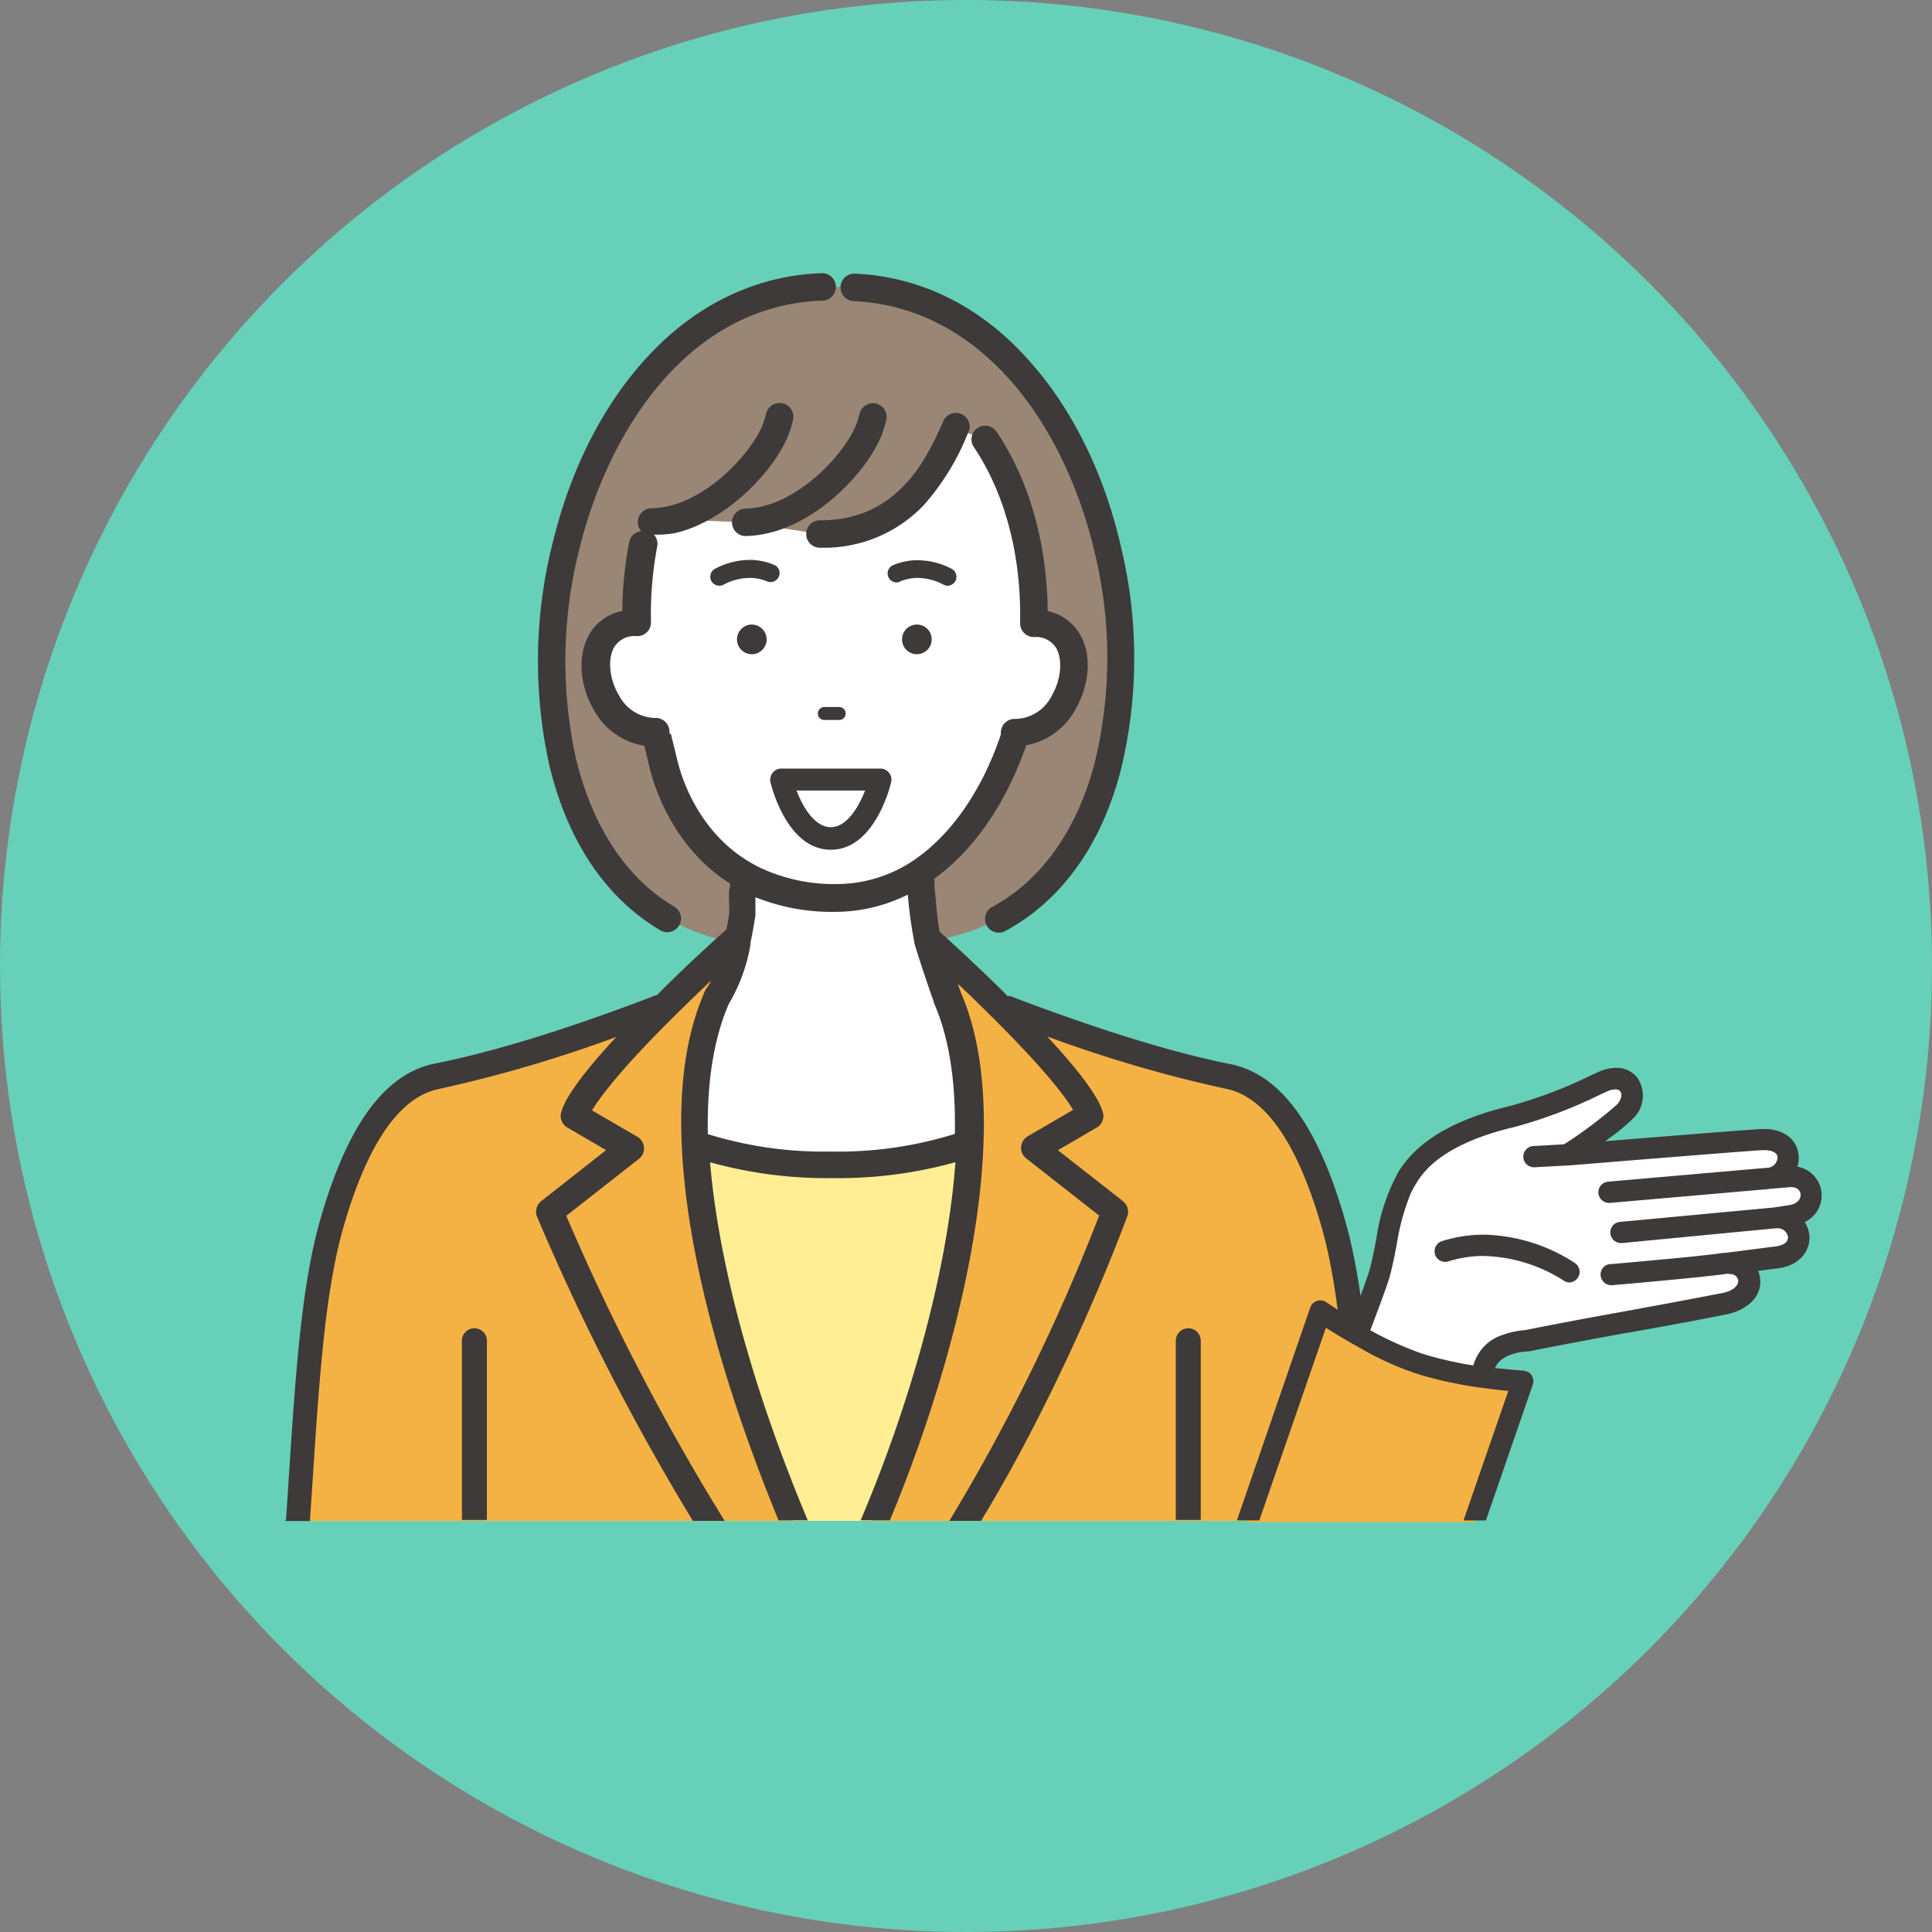
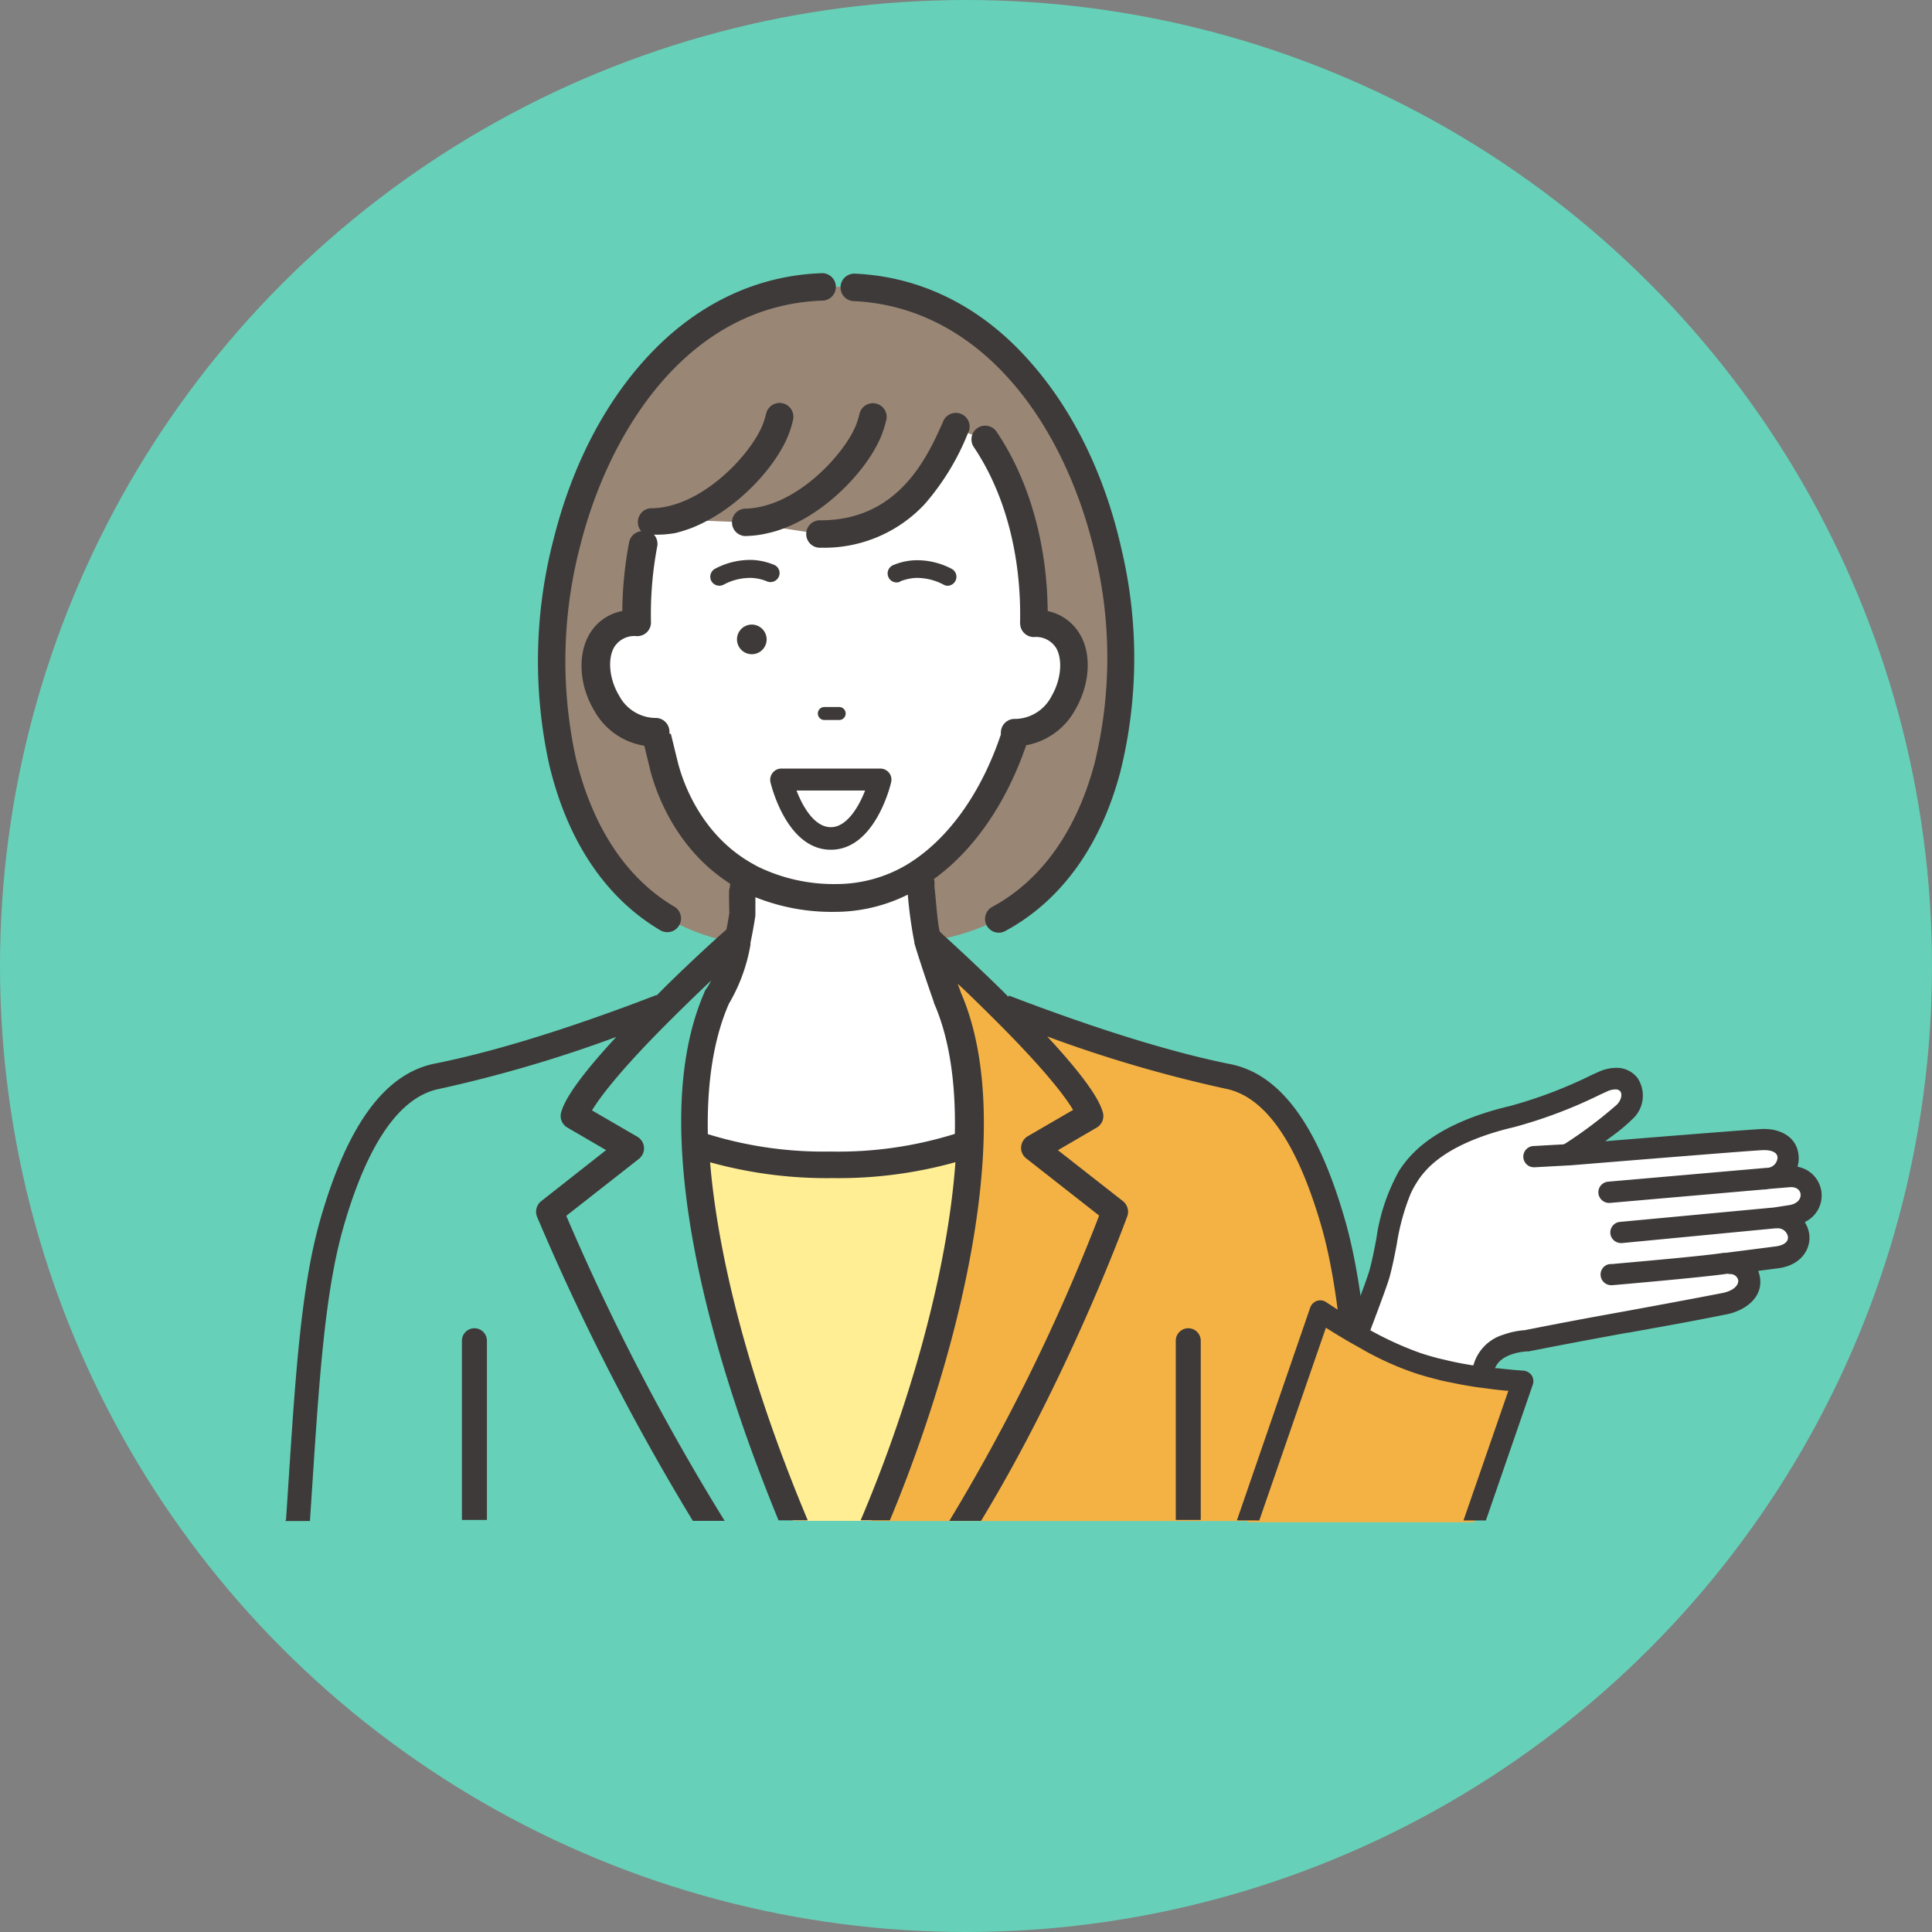
<svg xmlns="http://www.w3.org/2000/svg" viewBox="0 0 232 232">
  <rect x="0" y="0" width="232" height="232" fill="#808080" stroke="none" />
  <defs>
    <style>.cls-1{fill:#66d1b8;}.cls-2{fill:#998675;}.cls-3{fill:#ffee94;}.cls-4{fill:#f5b244;}.cls-5{fill:#fff;}.cls-6{fill:#3e3a39;}</style>
  </defs>
  <title>アセット 24</title>
  <g id="レイヤー_2" data-name="レイヤー 2">
    <g id="layout">
      <circle class="cls-1" cx="116" cy="116" r="116" />
      <path class="cls-2" d="M99.69,34.44h1.64c34.81,0,45.27,64,17.12,76.63a24.35,24.35,0,0,1-4.76,1.55c-.66.14-1.33.25-2,.34l-.13,0h0c-.54.07-1.08.12-1.64.16s-1.37.07-2.07.07l-14.91.35c-1,0-1.9,0-2.8-.13-.55,0-1.08-.12-1.61-.2h0l-.52-.09q-1-.18-1.95-.42a22.78,22.78,0,0,1-4.46-1.66C54.4,97.63,65.11,34.44,99.69,34.44Z" />
      <path class="cls-3" d="M83.45,137.32c.61,14.22,5.91,31.14,11.77,45.31l0,0H105a.08.08,0,0,0,0,0c5.75-13.68,10.87-30.92,11.38-45.31-.56.24-6.38,2.61-16.49,2.61S84.08,137.59,83.45,137.32Z" />
-       <path class="cls-4" d="M35.74,182.65v0h59.5s0,0,0,0c-5.86-14.16-11.16-31.07-11.77-45.3-.23-5.55.13-11.32,2.21-16.52.42-1,3.12-8.36,2.33-7.65-3.67,3.31-6.47,6.63-11.08,8.42-8.07,3.12-15.9,6-24.46,7.71C40.9,131.58,37.53,156,35.74,182.65Z" />
      <path class="cls-4" d="M164.13,182.65v0h-59.5s0,0,0,0c5.86-14.16,11.17-31.07,11.77-45.3.23-5.55-.13-11.32-2.21-16.52-.42-1-3.12-8.36-2.32-7.65,3.66,3.31,6.46,6.63,11.07,8.42,8.07,3.12,15.9,6,24.46,7.71C159,131.58,162.34,156,164.13,182.65Z" />
      <path class="cls-5" d="M76.36,74.86h0a44.88,44.88,0,0,1,.79-9.43l1-2.75a10.58,10.58,0,0,0,2.5-.32l8.66.36,9.13,1.4c10.34,0,14.17-8.23,16.18-12.75l3.57,1.4c4.2,6.21,6,14.17,5.85,22.09,8,0,5.18,13.2-2.21,13.12v.21c-2.33,7.24-6.42,13.43-11.9,16.85h.4c0,.43.11.88.18,1.34,0,.1,0,.21,0,.31.14.93.46,4.81.84,6.12h0l.09.3c.93,3.16,2.17,6.55,2.21,6.66h0a29.07,29.07,0,0,1,1.77,5.62c0,.16.06.32.1.47.09.47.17.94.25,1.42h0c0,.16,0,.32.07.48a52.4,52.4,0,0,1,.48,8.36c0,.39,0,.79,0,1.18-.56.24-6.38,2.61-16.49,2.61s-15.86-2.34-16.49-2.6a47.17,47.17,0,0,1,1-12.43c.1-.45.22-.9.34-1.34s.16-.58.25-.87.18-.57.28-.86c.24-.7.51-1.38.8-2h0l.21-.32.21-.34.1-.17c.06-.13.13-.25.19-.38a25.17,25.17,0,0,0,1.8-5.71h0c.23-1.11.42-2.2.57-3.17,0-.23.07-3.09.1-3.31.06-.39.11-.78.16-1.15-7-4-9.26-11.17-9.78-13.33l-.81-3.31-.2-.61C71.15,88.19,68.29,74.86,76.36,74.86Z" />
      <path class="cls-6" d="M55.47,161v21.52h3V161a1.49,1.49,0,1,0-3,0Z" />
      <path class="cls-6" d="M141.19,161v21.52h3V161a1.49,1.49,0,1,0-3,0Z" />
      <path class="cls-6" d="M34.26,182.65H35.9l1.32,0c1-15,1.58-26.85,4.05-35.39,2.89-10,6.75-15.56,11.47-16.5A160.67,160.67,0,0,0,74,124.52c-5.7,6.16-6.36,8.24-6.6,9a1.61,1.61,0,0,0,.73,1.88l4.65,2.71L65,144.23a1.62,1.62,0,0,0-.51,1.88,282.2,282.2,0,0,0,18.71,36.52l0,0h3.82l0,0A275.21,275.21,0,0,1,68,146l8.71-6.83a1.61,1.61,0,0,0-.18-2.67l-5.44-3.16c1-1.64,3.44-4.93,9.8-11.23,1.6-1.59,3.16-3.09,4.5-4.36a5.92,5.92,0,0,1-.59,1,1.57,1.57,0,0,0-.25.5c-2.09,4.82-3,10.9-2.69,18.09.65,15.49,6.61,33,11.63,45.23,0,0,0,0,0,0H97l0,0c-8.79-20.94-11.13-35.66-11.73-43a52.46,52.46,0,0,0,14.72,1.9,52.3,52.3,0,0,0,14.74-1.91c-1,13.77-5.82,29.93-11.38,43,0,0,0,0,0,0h3.51l0,0c5.79-13.91,10.73-31,11.24-45.24.27-7.32-.66-13.44-2.74-18.18,0-.1-.17-.45-.35-1,1.1,1,2.34,2.23,3.61,3.48,6.68,6.59,9.25,10,10.24,11.66l-5.44,3.16a1.63,1.63,0,0,0-.8,1.29,1.58,1.58,0,0,0,.62,1.38l8.75,6.86A233.06,233.06,0,0,1,114,182.63l0,0h3.81a.05.05,0,0,1,0,0c2.83-4.67,5.86-10.19,9-16.7,5.33-11,8.52-19.79,8.56-19.88a1.63,1.63,0,0,0-.53-1.82l-7.8-6.11,4.65-2.71a1.61,1.61,0,0,0,.73-1.88c-.25-.78-.9-2.85-6.67-9.07a159.66,159.66,0,0,0,21.44,6.28c4.73.94,8.59,6.49,11.48,16.5,2.46,8.54,3,20.37,4,35.39l1.36,0h1.61v-.12c-1-15.45-1.6-27.27-4.16-36.13-3.27-11.32-7.76-17.41-13.75-18.6-9.54-1.9-20.75-6-26.58-8.23l-.06.15-.68-.69c-2.78-2.73-5.37-5.13-6.79-6.42l-.77-.71c-.3-1.07-.51-4.58-.63-5.25a1.7,1.7,0,0,1,0-.22l0-.3c0-.19,0-.37-.08-.55,4.79-3.45,8.68-9.07,11.09-16.07a8.43,8.43,0,0,0,5.89-4.27c1.74-3,2-6.58.59-9a5.85,5.85,0,0,0-3.9-2.84c-.08-8.16-2.24-15.76-6.14-21.54a1.65,1.65,0,0,0-2.29-.44,1.61,1.61,0,0,0-.61.76,1.65,1.65,0,0,0,.17,1.53c3.7,5.49,5.67,12.85,5.56,20.77a2.58,2.58,0,0,0,0,.39,1.65,1.65,0,0,0,1.65,1.65h0a2.84,2.84,0,0,1,2.69,1.34c.8,1.42.56,3.83-.56,5.74A5,5,0,0,1,122,86.33h-.08a1.65,1.65,0,0,0-1.73,1.54,1.69,1.69,0,0,0,0,.32c-2.35,7-6.27,12.49-11,15.46h0l-.09.06,0,0a16.59,16.59,0,0,1-8.69,2.45,20.82,20.82,0,0,1-9.21-2q-.28-.13-.57-.3c-6.65-3.57-8.77-10.42-9.26-12.43l-.81-3.31-.17,0a1.56,1.56,0,0,0,0-.31,1.66,1.66,0,0,0-1.69-1.6h-.13a5,5,0,0,1-4.23-2.69c-1.16-1.91-1.41-4.35-.6-5.78a2.84,2.84,0,0,1,2.73-1.35h.09a1.64,1.64,0,0,0,1.61-1.68,43.67,43.67,0,0,1,.75-9.08,1.67,1.67,0,0,0-.39-1.43A12.22,12.22,0,0,0,81.14,64a16.94,16.94,0,0,0,2.09-.67c.55-.23,1.09-.48,1.63-.77,4.68-2.47,8.6-7.06,9.88-10.5a11.21,11.21,0,0,0,.49-1.64A1.64,1.64,0,1,0,92,49.67a10.19,10.19,0,0,1-.37,1.21c-1,2.7-4.92,7.45-9.66,9.36a11.87,11.87,0,0,1-1.63.52,8.76,8.76,0,0,1-2.13.27A1.65,1.65,0,0,0,76.6,62.7,1.63,1.63,0,0,0,77,63.79a1.64,1.64,0,0,0-1.45,1.32,45.8,45.8,0,0,0-.82,8.26,5.81,5.81,0,0,0-4,2.87c-1.4,2.48-1.15,6.14.64,9.11a8.38,8.38,0,0,0,6,4.2c.21.87.6,2.44.66,2.73.55,2.22,2.78,9.46,9.63,13.82v0l0,.11c0,.18,0,.36-.08.54s0,2.79,0,2.87c-.11.75-.23,1.42-.35,2l-1.13,1c-1.43,1.31-4,3.66-6.66,6.32l-.6.61,0-.07c-5.84,2.26-17,6.33-26.59,8.23-6,1.19-10.48,7.28-13.75,18.6-2.56,8.86-3.12,20.68-4.15,36.13Zm53.27-62.12a20.85,20.85,0,0,0,2.59-7.09c0-.08,0-.16,0-.24.21-1,.4-2,.59-3.26,0-.12,0-1.31,0-2.2a24.65,24.65,0,0,0,9.47,1.76,19.72,19.72,0,0,0,8.83-2.07,52.69,52.69,0,0,0,.79,5.72l0,.12c1,3.3,2.29,6.92,2.34,7.07l0,0s0,0,0,.07c1.8,4.08,2.65,9.37,2.52,15.75a46.94,46.94,0,0,1-14.9,2.12A47.06,47.06,0,0,1,85,136.19C84.88,129.92,85.72,124.66,87.53,120.53Z" />
      <path class="cls-6" d="M98.67,36.1c-16.06.62-25.52,15.62-29,29.44A54.73,54.73,0,0,0,69.14,91c2,8.29,6.06,14.47,11.83,17.87a1.65,1.65,0,0,1-.84,3.07,1.71,1.71,0,0,1-.84-.23C72.74,107.84,68.12,101,65.94,91.77a58,58,0,0,1,.53-27C68.66,56,72.55,48.48,77.71,42.89c5.79-6.29,13-9.78,20.84-10.08a1.65,1.65,0,1,1,.12,3.29Z" />
      <path class="cls-6" d="M120.71,111.8a1.59,1.59,0,0,1-.78.2,1.65,1.65,0,0,1-.78-3.1c5.87-3.16,10.12-9.11,12.28-17.2a53.33,53.33,0,0,0,.08-25.11c-1.89-8.24-5.53-15.71-10.26-21-5.2-5.86-11.68-9.12-18.74-9.43a1.65,1.65,0,0,1,.15-3.3c8,.36,15.25,4,21,10.54,5.17,5.81,9,13.59,11,22.49a56.7,56.7,0,0,1-.1,26.69C132.22,101.54,127.41,108.2,120.71,111.8Z" />
      <path class="cls-6" d="M92.31,64a12.58,12.58,0,0,1-2.89.37h0a1.65,1.65,0,0,1,0-3.29,9.38,9.38,0,0,0,2.14-.28,12.33,12.33,0,0,0,1.63-.52c4.73-1.91,8.64-6.66,9.65-9.36a9.3,9.3,0,0,0,.37-1.22,1.65,1.65,0,0,1,3.22.74,16.84,16.84,0,0,1-.5,1.64c-1.43,3.83-6.13,9.09-11.51,11.25A13.25,13.25,0,0,1,92.31,64Z" />
      <path class="cls-6" d="M98.54,62.48h0c9.43,0,12.84-7.67,14.68-11.78a1.65,1.65,0,1,1,3,1.34A29.49,29.49,0,0,1,111,60.58a16.49,16.49,0,0,1-12.41,5.19h0a1.65,1.65,0,1,1,0-3.29Z" />
      <path class="cls-6" d="M92.52,93.93a1.35,1.35,0,0,1,1.3-1.64h11.89a1.35,1.35,0,0,1,1.05.51,1.3,1.3,0,0,1,.25,1.13c-.07.33-1.93,8.11-7.24,8.11S92.6,94.26,92.52,93.93Zm3.13,1c.73,1.91,2.14,4.4,4.12,4.4s3.43-2.62,4.11-4.4Z" />
      <path class="cls-6" d="M99,84.9a.78.78,0,0,0-.79.78h0a.78.78,0,0,0,.78.78h1.77a.78.78,0,0,0,.79-.78h0a.78.78,0,0,0-.78-.78Z" />
      <path class="cls-6" d="M90.28,75a1.78,1.78,0,1,0,1.78,1.78A1.79,1.79,0,0,0,90.28,75Z" />
-       <path class="cls-6" d="M110.1,75a1.78,1.78,0,0,0,0,3.56,1.78,1.78,0,0,0,0-3.56Z" />
+       <path class="cls-6" d="M110.1,75Z" />
      <path class="cls-6" d="M85.41,69.75a1.09,1.09,0,0,0,.87.58,1.11,1.11,0,0,0,.59-.11,6.74,6.74,0,0,1,3.41-.82,5.46,5.46,0,0,1,1.84.42,1.09,1.09,0,0,0,1.41-.59,1.07,1.07,0,0,0-.59-1.41,7.93,7.93,0,0,0-2.55-.58,9,9,0,0,0-4.51,1.05A1.09,1.09,0,0,0,85.41,69.75Z" />
      <path class="cls-6" d="M108.08,69.82a6,6,0,0,1,1.84-.42,6.79,6.79,0,0,1,3.41.82,1,1,0,0,0,.59.11,1.08,1.08,0,0,0,.4-2,8.87,8.87,0,0,0-4.51-1.05,7.56,7.56,0,0,0-2.55.58,1.08,1.08,0,1,0,.82,2Z" />
      <path class="cls-4" d="M149.8,182.79H177l5.85-16.94s-2.14-.12-5-.53h0l-.71-.11-.22,0-.23,0-.23,0-.35-.06-.23,0-.24,0-.13,0-.39-.08-.77-.15-.74-.16-.93-.22-.11,0-.12,0-.5-.13-.73-.21-.16-.05-.09,0-1-.31c-.92-.32-1.85-.7-2.76-1.11-.61-.27-1.21-.56-1.8-.86h0l-.53-.27-.34-.18c-.54-.29-1.07-.57-1.56-.85l-.07,0c-.52-.3-1-.58-1.45-.86-1.81-1.08-3-1.91-3-1.91Z" />
      <path class="cls-5" d="M188.61,138.33c.6-.41,5.52-3.77,6.57-5,1.86-2.13.32-4.91-2.7-3.54a60.43,60.43,0,0,1-10.92,4.2c-3.48.81-8.21,2.4-11.09,5.42-3.55,3.74-3.5,8.68-4.8,13.45-.23.87-1.33,3.82-2.67,7.35a44.53,44.53,0,0,0,7.06,3.31,45,45,0,0,0,7.85,1.78h0c.11-.43.2-.77.27-1,.69-3.24,5.13-3.36,5.13-3.36,8.93-1.78,13.12-2.41,23.78-4.47,4.48-.87,3.38-5.18.27-4.78l6.06-.78c3.93-.53,3-4.95-.32-4.7l1.93-.3c3.42-.54,3.05-4.74-.1-4.7l-2.77.24c3.24-.24,3.66-4.76-.42-4.67-1.21,0-18.8,1.46-22.63,1.77Z" />
-       <path class="cls-6" d="M188.45,154a1.25,1.25,0,0,0,1-.54,1.27,1.27,0,0,0-.3-1.77,20.78,20.78,0,0,0-11-3.43,16.79,16.79,0,0,0-5,.78,1.27,1.27,0,0,0-.82,1.6,1.24,1.24,0,0,0,.8.82,1.14,1.14,0,0,0,.41.07h0a1.32,1.32,0,0,0,.39-.06,13.79,13.79,0,0,1,4.22-.65,18.68,18.68,0,0,1,9.61,2.95A1.26,1.26,0,0,0,188.45,154Z" />
      <path class="cls-6" d="M148.53,182.57,157.34,157a1.32,1.32,0,0,1,.81-.79,1.34,1.34,0,0,1,.4-.06,1.24,1.24,0,0,1,.71.22s.73.49,1.77,1.15l.1.06c.3.19.63.4,1,.61l.22.14.09-.24.25-.68c.43-1.12.79-2.1,1.09-2.91.36-1,.59-1.67.68-2,.34-1.25.59-2.56.81-3.72A23.48,23.48,0,0,1,168,140.6a12.7,12.7,0,0,1,1.58-2c3.08-3.23,8.08-4.93,11.72-5.78a54.85,54.85,0,0,0,9.91-3.77l.78-.35a5.1,5.1,0,0,1,2.06-.47,3.14,3.14,0,0,1,2.61,1.25,3.81,3.81,0,0,1-.48,4.76,22.82,22.82,0,0,1-2.83,2.36l-.59.44.74-.06c14.12-1.15,17.71-1.4,18.24-1.41h.12c2,0,4,1,4.13,3.32a3.29,3.29,0,0,1-.09,1l-.05.21.21.05a3.51,3.51,0,0,1,.85,6.5l-.18.11.1.18a3.63,3.63,0,0,1,.44,1.35c.17,1.65-.9,3.59-3.66,4l-2.48.32.08.24a3.16,3.16,0,0,1,.13.53c.39,2.45-1.79,4-4,4.45-5,1-8.42,1.59-11.78,2.2l-.1,0c-3.49.64-7.1,1.3-11.89,2.25l-.21,0s-2.8.1-3.7,1.74l-.15.28.31,0c1.53.18,2.68.26,3.1.29h0a1.35,1.35,0,0,1,1,.56,1.29,1.29,0,0,1,.14,1.13l-5.63,16.3h-2.69L181.13,167l-.27,0c-.67-.06-1.75-.18-3.05-.37h-.08c-.69-.09-1.39-.21-2.29-.37l-1.54-.31c-.5-.1-1-.21-1.38-.32-1-.25-2-.53-2.88-.84a35.44,35.44,0,0,1-4.27-1.81c-.58-.29-1.21-.61-1.86-1l-1.14-.64-.35-.2c-1.13-.65-2-1.2-2.58-1.56l-.22-.14-8,23.14Zm59-29.61h-.16l0,0c-2.76.42-13.65,1.36-13.75,1.37h-.12a1.28,1.28,0,0,1-1-2.1,1.23,1.23,0,0,1,.87-.44l.19,0c3.34-.3,11.33-1,13.44-1.35l.25,0,6-.77c1-.14,1.52-.57,1.45-1.17a1.24,1.24,0,0,0-1.34-1h-.16l-18.42,1.77h-.12a1.2,1.2,0,0,1-.42-.07,1.27,1.27,0,0,1,.29-2.47L213,145l1.89-.29c1-.17,1.37-.79,1.33-1.27,0-.21-.16-.88-1.17-.89h0l-2.64.22h0a3.41,3.41,0,0,1-.58.07h-.09l-18.42,1.61h-.1a1.2,1.2,0,0,1-.42-.07,1.3,1.3,0,0,1-.86-1.09,1.28,1.28,0,0,1,1.16-1.39l19-1.66h0a1.3,1.3,0,0,0,1.35-1.23c0-.57-.61-.9-1.6-.9h-.06c-.43,0-3.9.25-22.27,1.75l-1,.08h-.06l-4.19.23h-.07a1.54,1.54,0,0,1-.42-.07,1.28,1.28,0,0,1-.53-2.06,1.29,1.29,0,0,1,.88-.42l3.57-.2h.08l.05-.06h0l0,0,.07,0a52,52,0,0,0,6.3-4.75c.61-.69.56-1.31.37-1.56a.73.73,0,0,0-.6-.23,2.36,2.36,0,0,0-1,.25l-.73.33a57.13,57.13,0,0,1-10.43,3.95c-3.31.77-7.81,2.28-10.45,5.05l-.34.38a9,9,0,0,0-.9,1.23,10.78,10.78,0,0,0-.75,1.39,27.14,27.14,0,0,0-1.64,6v0c-.24,1.27-.5,2.58-.85,3.9-.2.73-.94,2.78-2.26,6.26l-.07.18.16.09a40.29,40.29,0,0,0,5.73,2.6c.68.23,1.44.46,2.25.67l1.4.33c.47.11,1,.21,1.55.32l1.11.19.19,0,.05-.19a5.31,5.31,0,0,1,3.55-3.48,9.54,9.54,0,0,1,2.57-.54h0c4.61-.92,7.94-1.53,11.82-2.23,3.15-.58,6.72-1.23,11.86-2.22,1.47-.29,2-1,1.94-1.55a.94.94,0,0,0-1-.73Z" />
    </g>
  </g>
</svg>